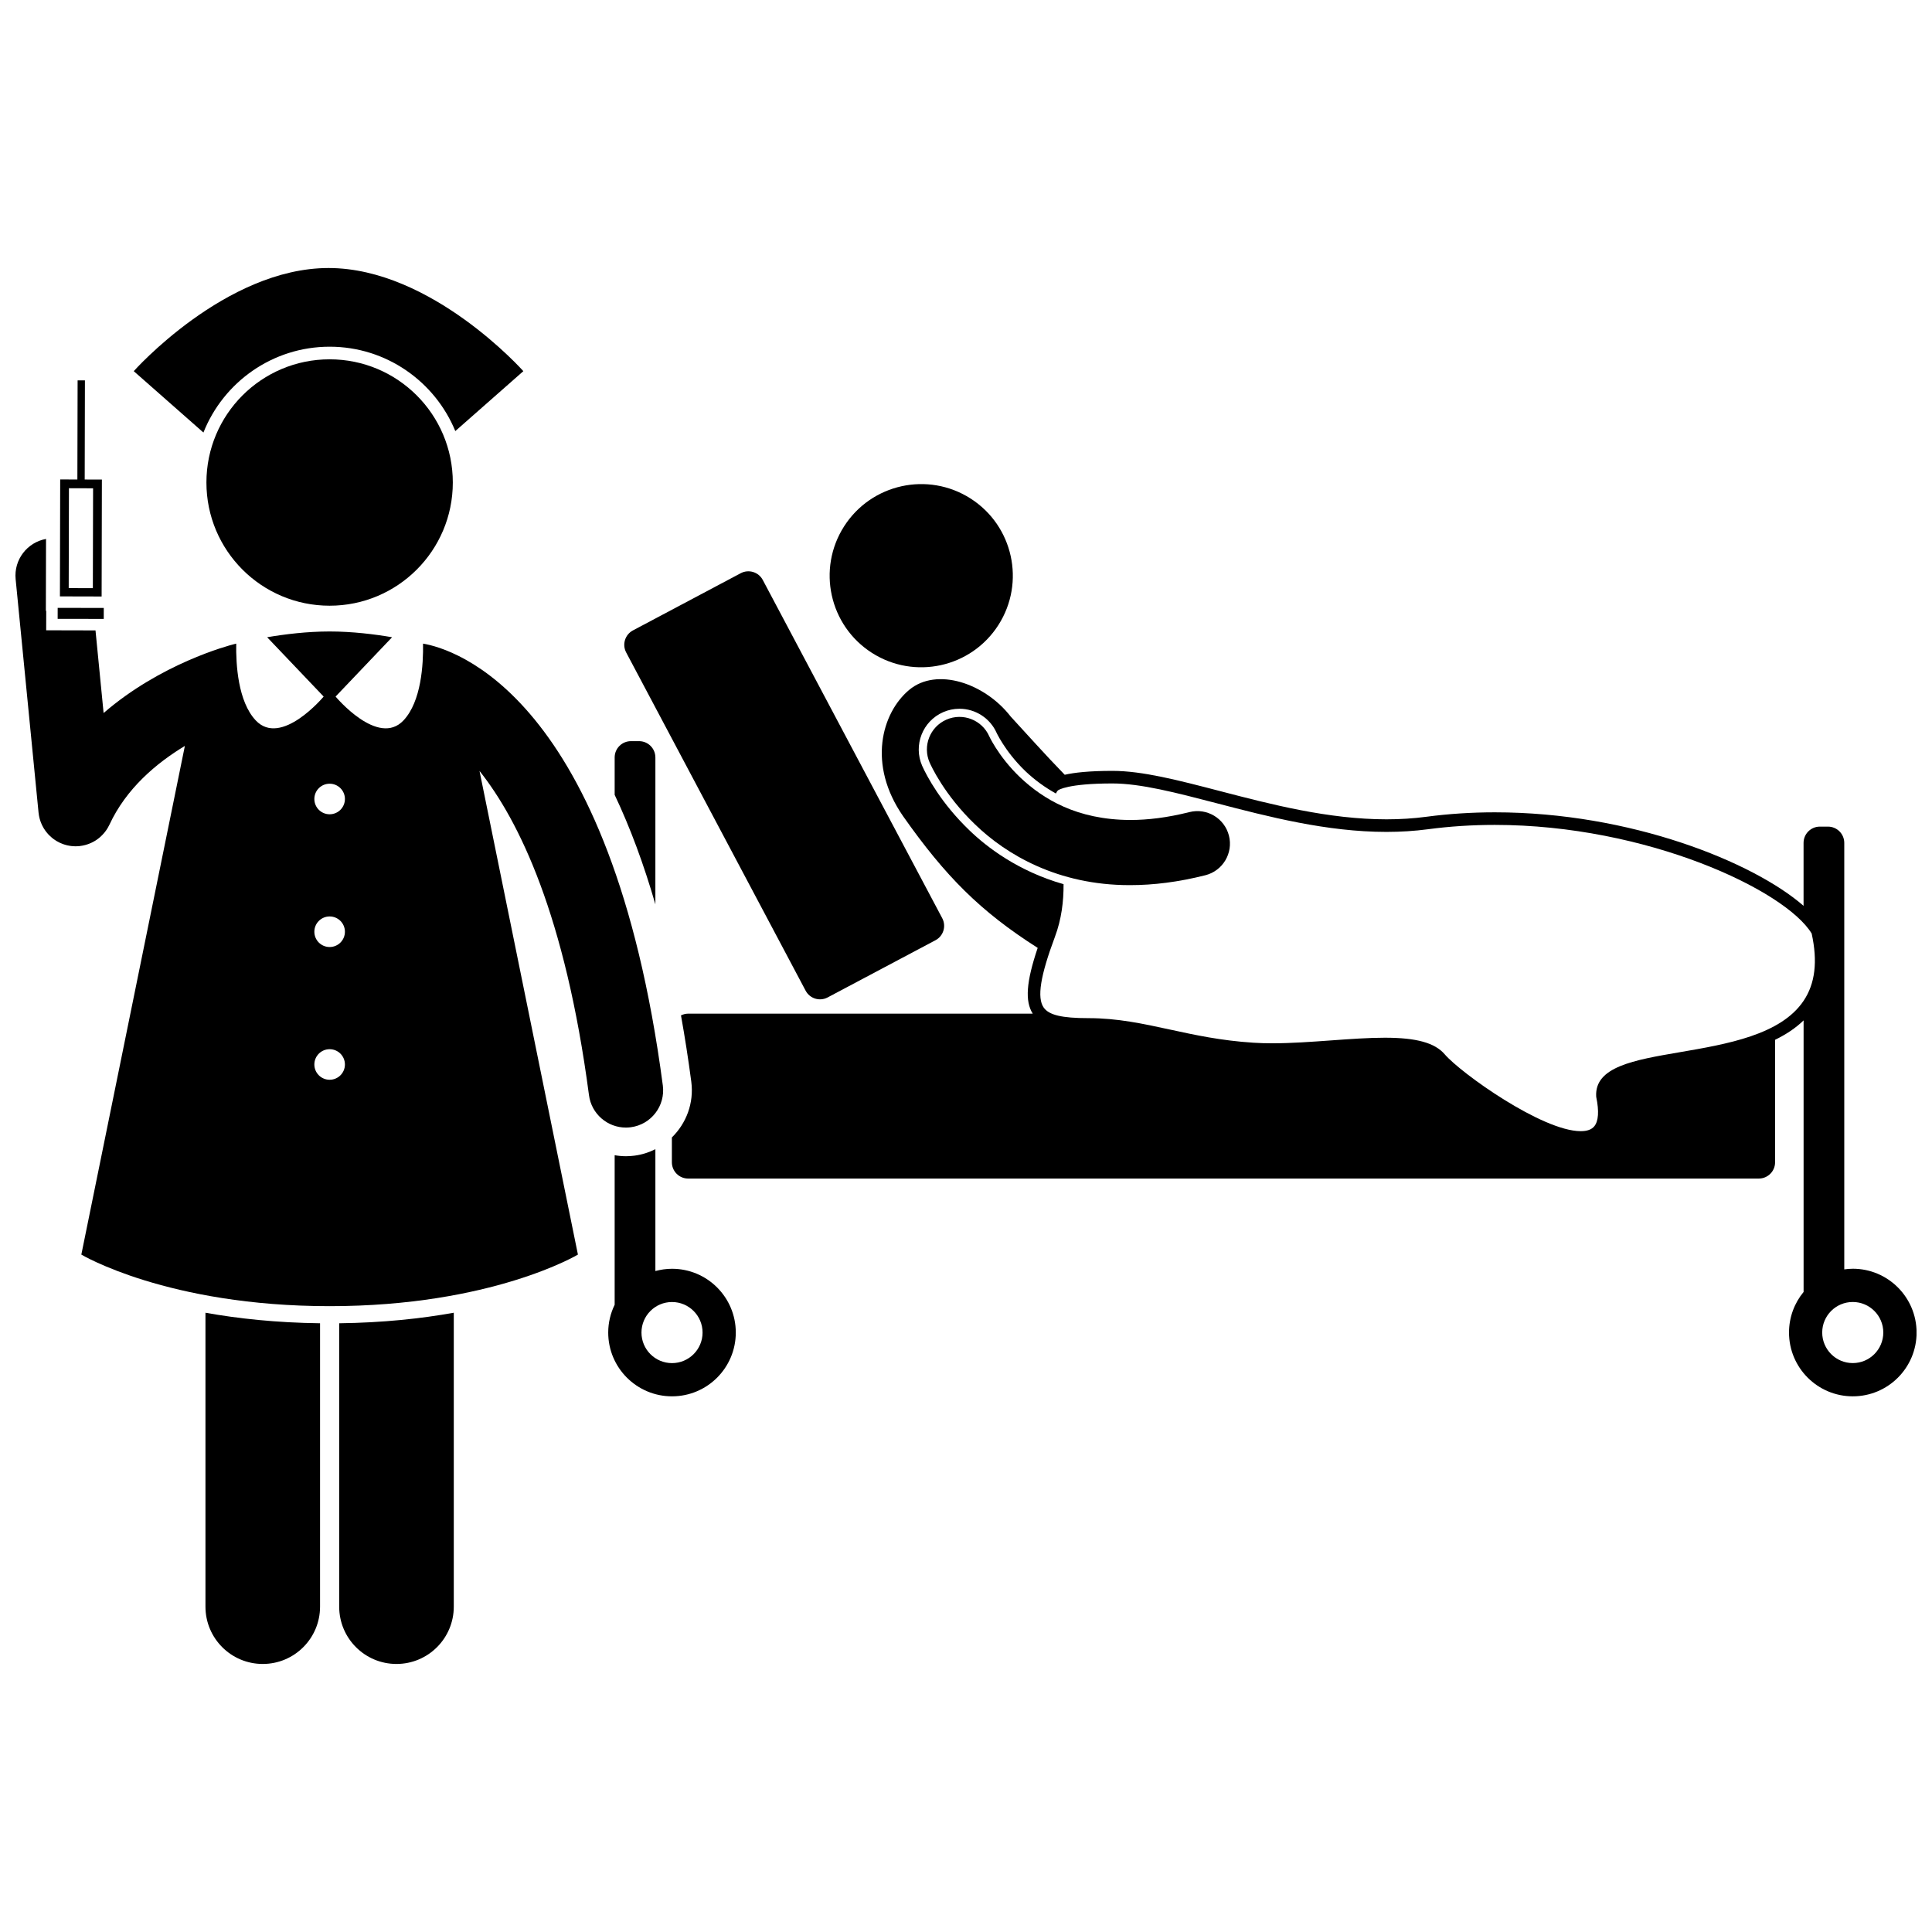
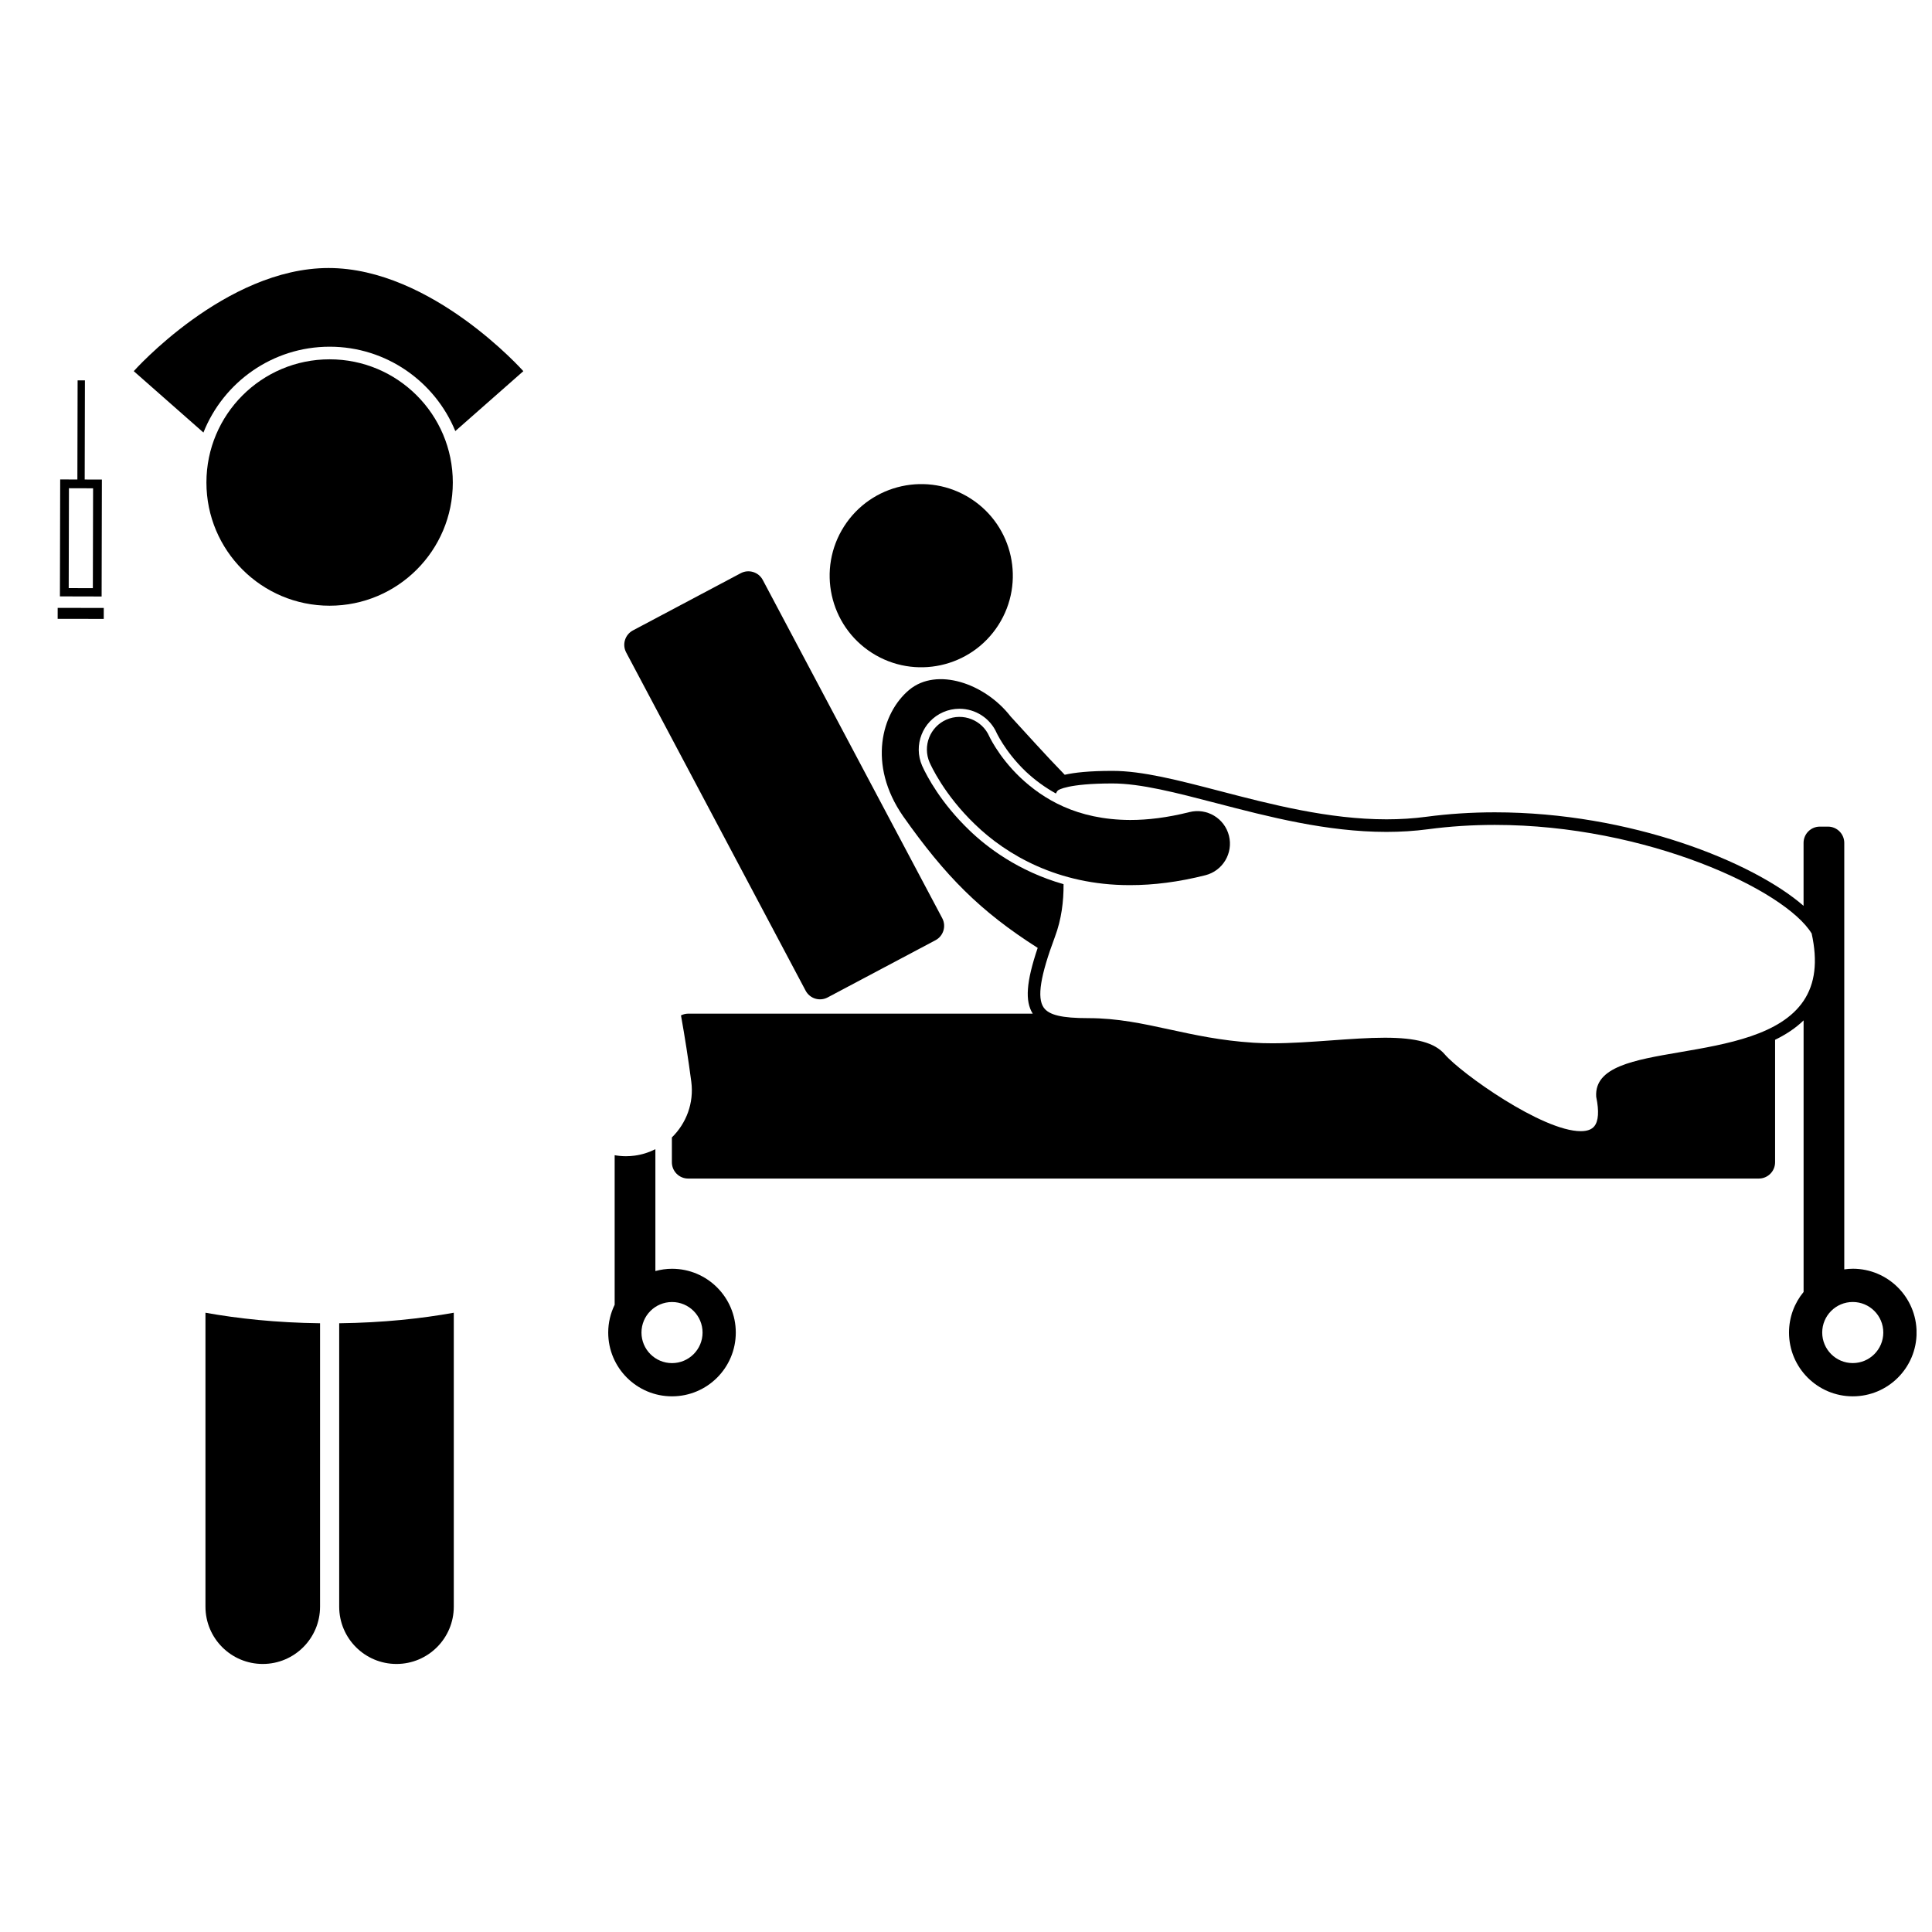
<svg xmlns="http://www.w3.org/2000/svg" width="800px" height="800px" version="1.1" viewBox="144 144 512 512">
  <defs>
    <clipPath id="b">
      <path d="m322 323h329.9v192h-329.9z" />
    </clipPath>
    <clipPath id="a">
-       <path d="m148.09 286h171.91v205h-171.91z" />
+       <path d="m148.09 286h171.91h-171.91z" />
    </clipPath>
  </defs>
  <path d="m401.21 276.11c11.293 7.219 14.598 22.227 7.379 33.523-7.219 11.293-22.227 14.602-33.52 7.383-11.297-7.219-14.598-22.227-7.379-33.523 7.219-11.293 22.227-14.598 33.52-7.383" />
  <path d="m357.5 406.54c1.117 2.109 3.731 2.906 5.836 1.789l28.578-15.16c2.106-1.117 2.906-3.731 1.789-5.836l-47.559-89.637c-1.117-2.106-3.731-2.906-5.836-1.793l-28.574 15.164c-2.106 1.117-2.906 3.731-1.793 5.836z" />
-   <path d="m317.68 344.73c0-2.383-1.934-4.316-4.316-4.316h-2.156c-2.383 0-4.316 1.934-4.316 4.316v9.91c4.098 8.645 7.699 18.324 10.789 29.016l0.004-38.926z" />
  <path d="m309.88 450.41h-0.012c-1.012 0-2.008-0.098-2.977-0.266v39.629c-1.082 2.231-1.707 4.723-1.707 7.367 0 9.336 7.57 16.902 16.906 16.902 9.336 0 16.902-7.566 16.902-16.902 0-9.336-7.566-16.902-16.902-16.902-1.527 0-3 0.223-4.406 0.602v-32.289c-1.691 0.848-3.539 1.449-5.519 1.707-0.75 0.102-1.52 0.152-2.285 0.152zm12.211 38.641c4.469 0 8.094 3.625 8.094 8.094s-3.625 8.094-8.094 8.094-8.094-3.625-8.094-8.094c0-4.473 3.625-8.094 8.094-8.094z" />
  <g clip-path="url(#b)">
    <path d="m635 480.23c-0.766 0-1.512 0.066-2.25 0.168v-113.02c0-2.383-1.934-4.316-4.316-4.316h-2.156c-2.383 0-4.316 1.934-4.316 4.316v16.676c-13.348-11.625-45.844-24.781-81.812-24.781-6.164 0-12.273 0.395-18.16 1.18-3.363 0.449-6.914 0.676-10.547 0.676-15.387 0-30.664-3.977-44.141-7.488-11.031-2.871-20.562-5.352-28.484-5.352-6.211 0-10.145 0.457-12.656 1.031-5.32-5.465-10.137-10.902-14.316-15.422-6.84-8.84-19.605-13.156-26.895-7.078-7.293 6.078-11.137 19.812-1.59 33.523 11.168 15.844 20.414 25.176 35.637 34.855-3.051 9.043-3.398 14.129-1.312 17.43h-91.316c-0.688 0-1.324 0.176-1.902 0.461 1.016 5.656 1.93 11.504 2.731 17.57 0.746 5.668-1.34 11.055-5.144 14.773v6.582c0 2.383 1.934 4.316 4.316 4.316h283.73c2.383 0 4.316-1.934 4.316-4.316v-32.457c2.84-1.387 5.418-3.062 7.555-5.144v71.969c-2.414 2.922-3.863 6.672-3.863 10.758 0 9.336 7.57 16.902 16.906 16.902 9.336 0 16.902-7.566 16.902-16.902-0.012-9.344-7.578-16.914-16.914-16.914zm-246.57-133.18-0.008-0.016-0.043-0.09c-2.383-5.449 0.113-11.824 5.562-14.211 1.375-0.602 2.828-0.906 4.32-0.906 4.293 0 8.172 2.539 9.891 6.469 0.07 0.137 0.145 0.285 0.246 0.48 0.258 0.496 0.703 1.293 1.34 2.289 1.18 1.848 3.199 4.629 6.117 7.41 2.492 2.34 5.156 4.25 7.977 5.812 0.145-0.344 0.32-0.641 0.57-0.848 0.094-0.074 2.512-1.816 14.402-1.816 7.496 0 16.832 2.434 27.641 5.246 13.672 3.562 29.172 7.594 44.984 7.594 3.781 0 7.481-0.238 10.992-0.703 5.738-0.766 11.703-1.152 17.719-1.152 40.215 0 76.961 17.242 83.973 28.789 1.625 7.418 0.926 13.25-2.129 17.812-6.059 9.051-20.305 11.492-32.875 13.645-12.098 2.07-22.543 3.863-22.102 11.715l0.031 0.246c0.758 3.648 0.578 6.293-0.523 7.648-0.715 0.879-1.895 1.309-3.598 1.309-10.227 0-31.777-15.387-36.059-20.379-2.602-3.035-7.492-4.387-15.855-4.387-4.356 0-9.145 0.348-14.215 0.711-5.203 0.375-10.582 0.766-15.582 0.766-1.77 0-3.363-0.047-4.891-0.145l-0.199-0.012c-8.57-0.551-15.465-2.051-22.137-3.5-7.121-1.547-13.848-3.008-21.547-3.008-7.027 0-10.461-0.816-11.848-2.816-1.805-2.606-0.887-8.379 2.981-18.719 1.766-4.715 2.32-9.469 2.293-13.965-12.105-3.453-20.406-9.887-24.926-14.254-7.578-7.266-11.27-14.32-12.504-17.016zm246.57 158.18c-4.469 0-8.094-3.625-8.094-8.094s3.625-8.094 8.094-8.094 8.094 3.625 8.094 8.094c-0.004 4.473-3.625 8.094-8.094 8.094z" />
  </g>
  <path d="m443.33 378.57h0.184c6.129 0 12.766-0.812 19.914-2.621 4.621-1.164 7.422-5.859 6.258-10.48-1.168-4.625-5.859-7.422-10.48-6.254-5.887 1.48-11.082 2.09-15.688 2.09-14.215-0.055-23.125-5.602-29.148-11.27-2.973-2.836-5.102-5.707-6.445-7.805-0.672-1.047-1.145-1.898-1.434-2.445-0.145-0.273-0.238-0.473-0.293-0.582-0.008-0.016-0.012-0.031-0.02-0.043-1.91-4.367-7-6.359-11.367-4.449s-6.359 7-4.449 11.371c0.309 0.66 3.734 8.434 12.082 16.441 8.242 7.965 21.895 16.047 40.887 16.047z" />
  <path d="m231.36 235.88c15.023 0 27.918 9.254 33.301 22.359l18.031-15.879s-24.289-27.332-51.625-27.332c-27.332 0-51.621 27.332-51.621 27.332l18.465 16.266c5.285-13.309 18.281-22.746 33.449-22.746z" />
  <path d="m228.82 494.68c-11.633-0.145-21.77-1.25-30.371-2.793v77.895c0 8.387 6.797 15.184 15.184 15.184 8.383 0 15.184-6.797 15.184-15.184z" />
  <path d="m233.89 494.68v75.102c0 8.387 6.797 15.184 15.184 15.184 8.379 0 15.184-6.797 15.184-15.184v-77.895c-8.598 1.547-18.734 2.648-30.367 2.793z" />
  <path d="m264 271.87c0 18.031-14.617 32.648-32.648 32.648s-32.648-14.617-32.648-32.648 14.617-32.648 32.648-32.648 32.648 14.617 32.648 32.648" />
  <path d="m159.88 302.05 11.051 0.027 0.07-30.988-4.555-0.012 0.059-26.27-1.938-0.008-0.062 26.27-4.555-0.008zm8.789-28.645-0.062 26.465-6.398-0.016 0.062-26.469z" />
  <path d="m159.28 308 0.004-2.906 12.215 0.016-0.004 2.906z" />
  <g clip-path="url(#a)">
    <path d="m256.13 314.57c-0.008 0-0.012-0.004-0.02-0.004 0.094 5.5-0.457 15.316-5.164 20.336-6.754 7.207-18.012-6.305-18.012-6.305l14.973-15.723c-4.625-0.789-10.555-1.527-16.551-1.527-5.992 0-11.934 0.742-16.559 1.527l14.977 15.723s-11.258 13.508-18.012 6.305c-4.703-5.016-5.258-14.832-5.16-20.336-0.219 0.055-0.398 0.102-0.492 0.125-1.77 0.445-19.504 5.172-34.652 18.27l-2.148-21.898-13.07-0.031 0.012-5.141h-0.094l0.008-3.715 0.035-15.352c-5.008 0.906-8.559 5.516-8.055 10.664l6.074 61.879c0.008 0.09 0.027 0.176 0.039 0.266 0.02 0.172 0.043 0.34 0.074 0.512 0.027 0.164 0.066 0.32 0.102 0.48 0.031 0.137 0.062 0.273 0.102 0.41 0.051 0.188 0.109 0.367 0.172 0.551 0.035 0.105 0.07 0.211 0.109 0.316 0.074 0.199 0.156 0.391 0.246 0.578 0.039 0.09 0.082 0.184 0.125 0.273 0.094 0.188 0.195 0.371 0.297 0.551 0.051 0.09 0.102 0.184 0.156 0.273 0.102 0.164 0.211 0.324 0.324 0.484 0.07 0.098 0.137 0.199 0.211 0.297 0.102 0.137 0.215 0.266 0.328 0.398 0.094 0.109 0.18 0.223 0.277 0.328 0.102 0.109 0.211 0.211 0.32 0.32 0.184 0.184 0.379 0.363 0.578 0.531 0.148 0.129 0.301 0.258 0.457 0.375 0.09 0.066 0.188 0.125 0.281 0.191 0.172 0.117 0.34 0.238 0.52 0.348 0.086 0.051 0.176 0.098 0.262 0.145 0.199 0.113 0.398 0.219 0.605 0.32 0.031 0.016 0.059 0.031 0.09 0.047 0.059 0.027 0.117 0.047 0.176 0.07 0.203 0.09 0.414 0.176 0.625 0.254 0.102 0.035 0.203 0.07 0.309 0.105 0.195 0.062 0.391 0.121 0.59 0.172 0.121 0.031 0.238 0.059 0.359 0.086 0.18 0.039 0.363 0.07 0.547 0.102 0.137 0.02 0.273 0.043 0.414 0.059 0.164 0.02 0.328 0.031 0.492 0.039 0.156 0.012 0.312 0.02 0.469 0.023 0.055 0 0.105 0.008 0.156 0.008 0.094 0 0.188-0.012 0.281-0.012 0.18-0.004 0.359-0.012 0.539-0.027 0.055-0.004 0.105-0.004 0.156-0.008 0.09-0.008 0.176-0.027 0.262-0.039 0.18-0.023 0.359-0.047 0.535-0.082 0.164-0.027 0.32-0.062 0.48-0.102 0.145-0.035 0.285-0.07 0.43-0.109 0.184-0.051 0.359-0.109 0.539-0.168 0.117-0.039 0.234-0.082 0.352-0.129 0.184-0.07 0.367-0.148 0.547-0.23 0.109-0.051 0.219-0.102 0.328-0.156 0.172-0.086 0.34-0.176 0.508-0.273 0.117-0.066 0.23-0.137 0.344-0.207 0.148-0.094 0.293-0.191 0.434-0.293 0.125-0.09 0.25-0.184 0.371-0.281 0.121-0.094 0.238-0.191 0.352-0.289 0.125-0.121 0.254-0.238 0.383-0.359 0.098-0.094 0.199-0.191 0.293-0.293 0.125-0.129 0.246-0.266 0.367-0.402 0.094-0.109 0.18-0.219 0.27-0.328 0.105-0.137 0.211-0.273 0.309-0.414 0.094-0.133 0.184-0.266 0.27-0.402 0.082-0.129 0.16-0.258 0.234-0.391 0.094-0.168 0.184-0.336 0.27-0.512 0.035-0.074 0.082-0.145 0.117-0.219 4.453-9.605 12.473-16.344 19.992-20.875l-27.438 134.8s22.797 13.668 65.801 13.668c43.004 0 65.801-13.668 65.801-13.668l-26.082-128.18c10.48 13.188 22.734 38.316 29.012 85.938 0.656 4.969 4.898 8.582 9.773 8.582 0.43 0 0.863-0.027 1.301-0.086 5.406-0.711 9.207-5.672 8.496-11.074-13.684-103.79-55.699-115.76-63.527-117.09zm-24.773 80.402c-2.238 0-4.051-1.812-4.051-4.051s1.812-4.051 4.051-4.051 4.051 1.812 4.051 4.051-1.812 4.051-4.051 4.051zm4.051 31.129c0 2.238-1.812 4.047-4.051 4.047s-4.051-1.812-4.051-4.047c0-2.238 1.812-4.051 4.051-4.051s4.051 1.812 4.051 4.051zm-4.051-66.309c-2.238 0-4.051-1.812-4.051-4.051s1.812-4.047 4.051-4.047 4.051 1.812 4.051 4.047c0 2.238-1.812 4.051-4.051 4.051z" />
  </g>
</svg>